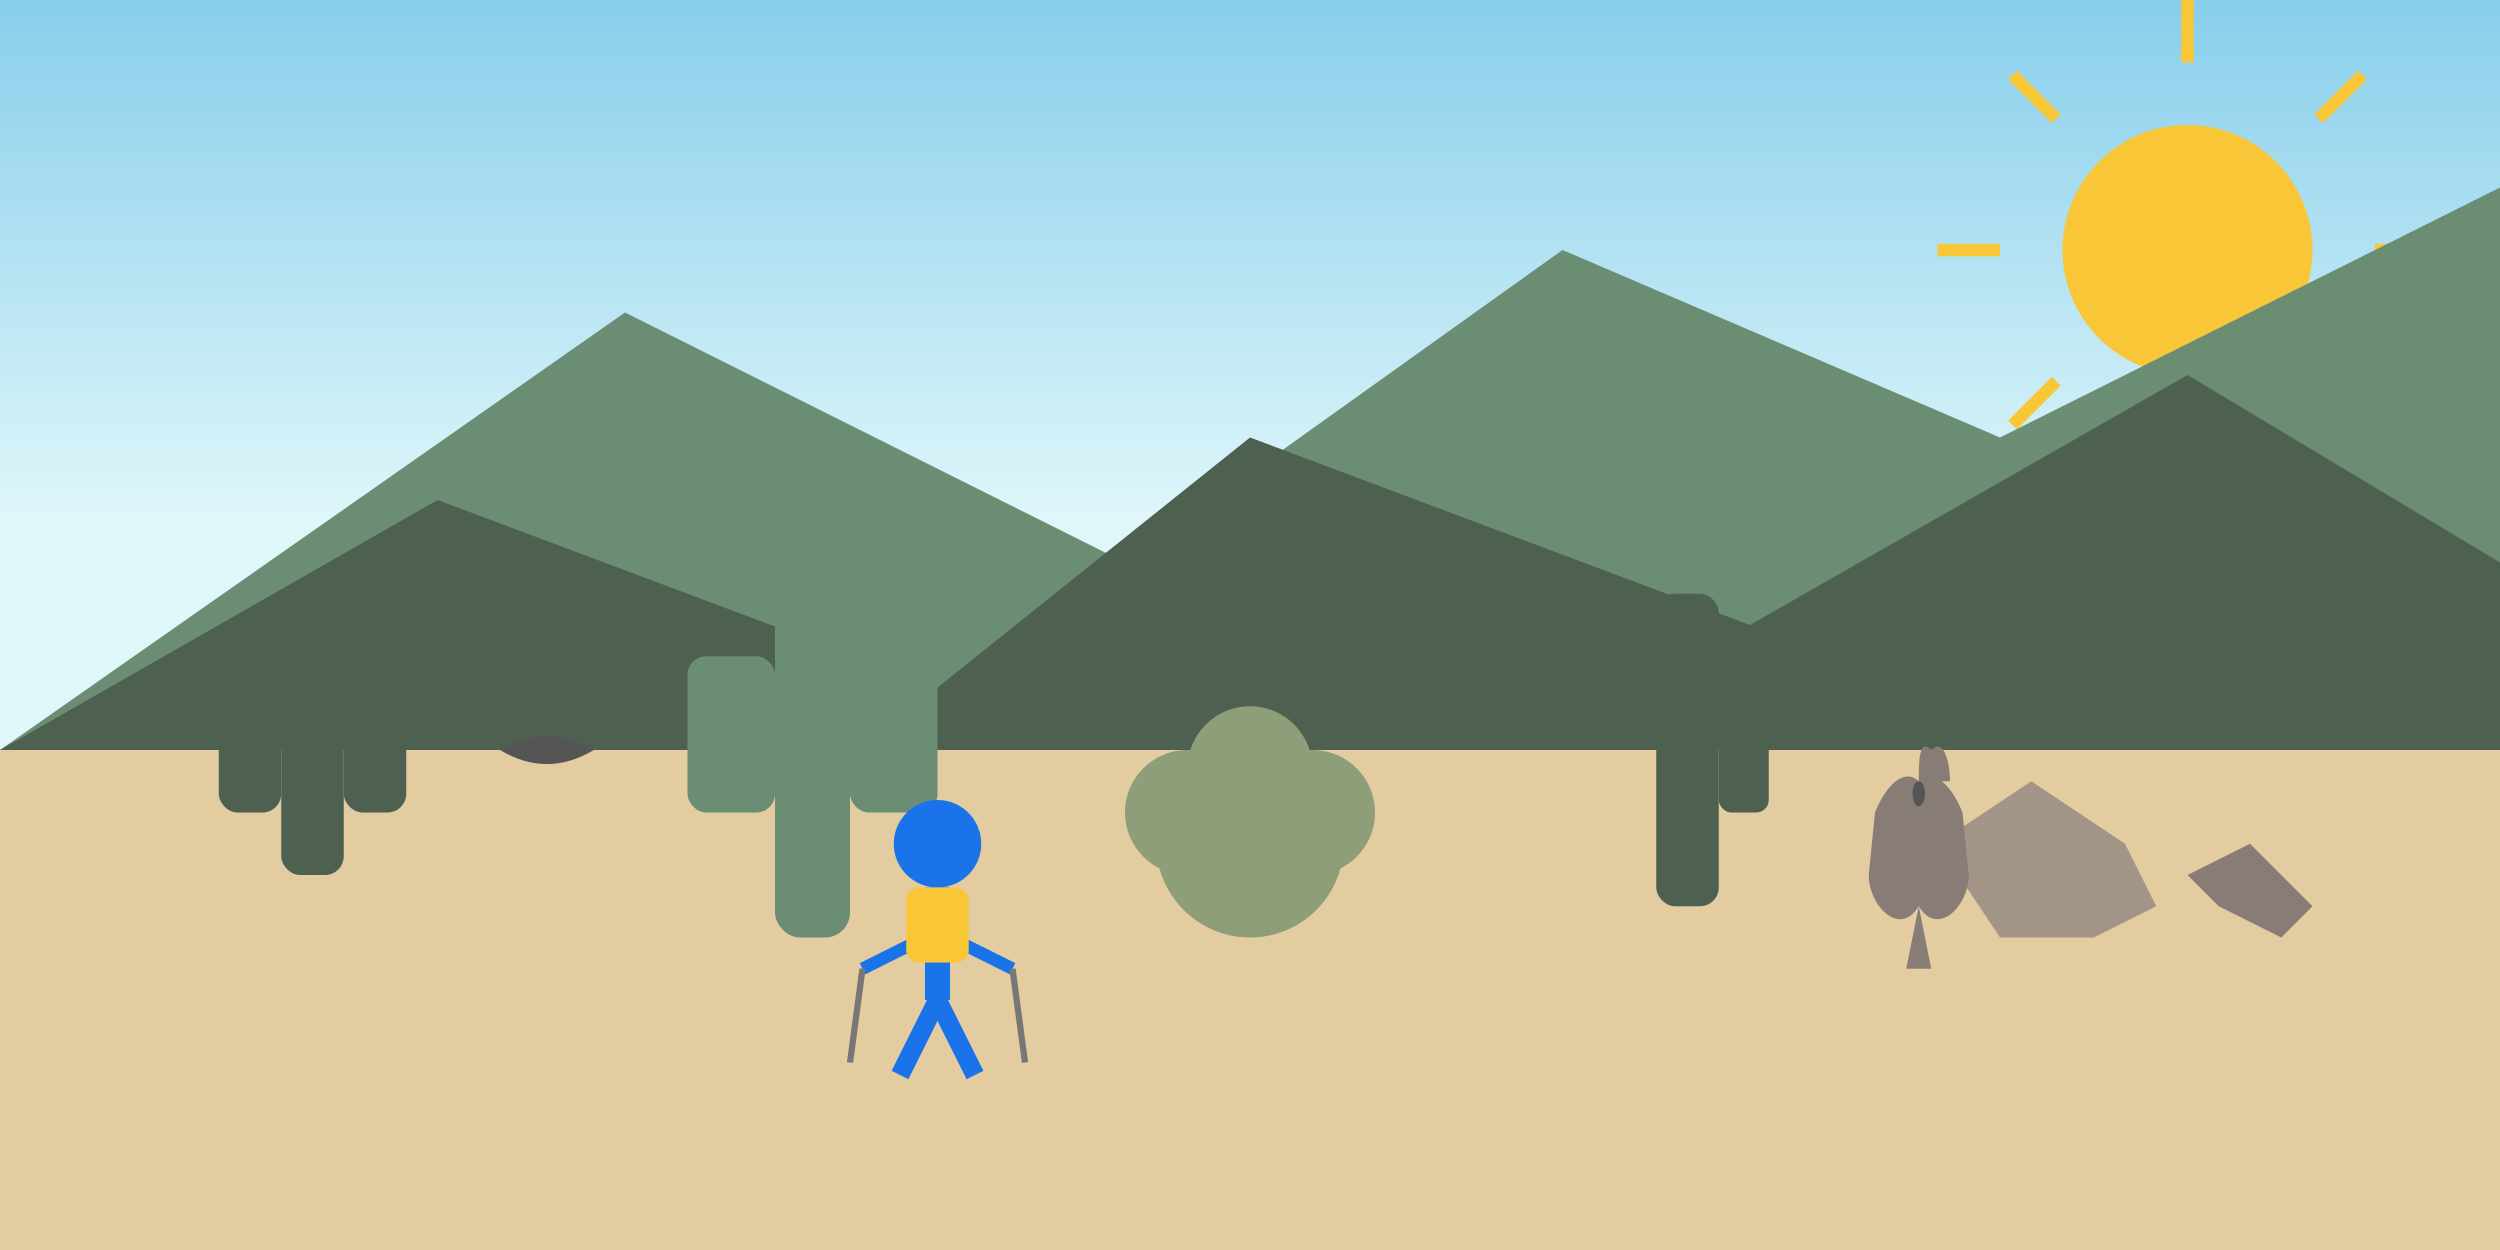
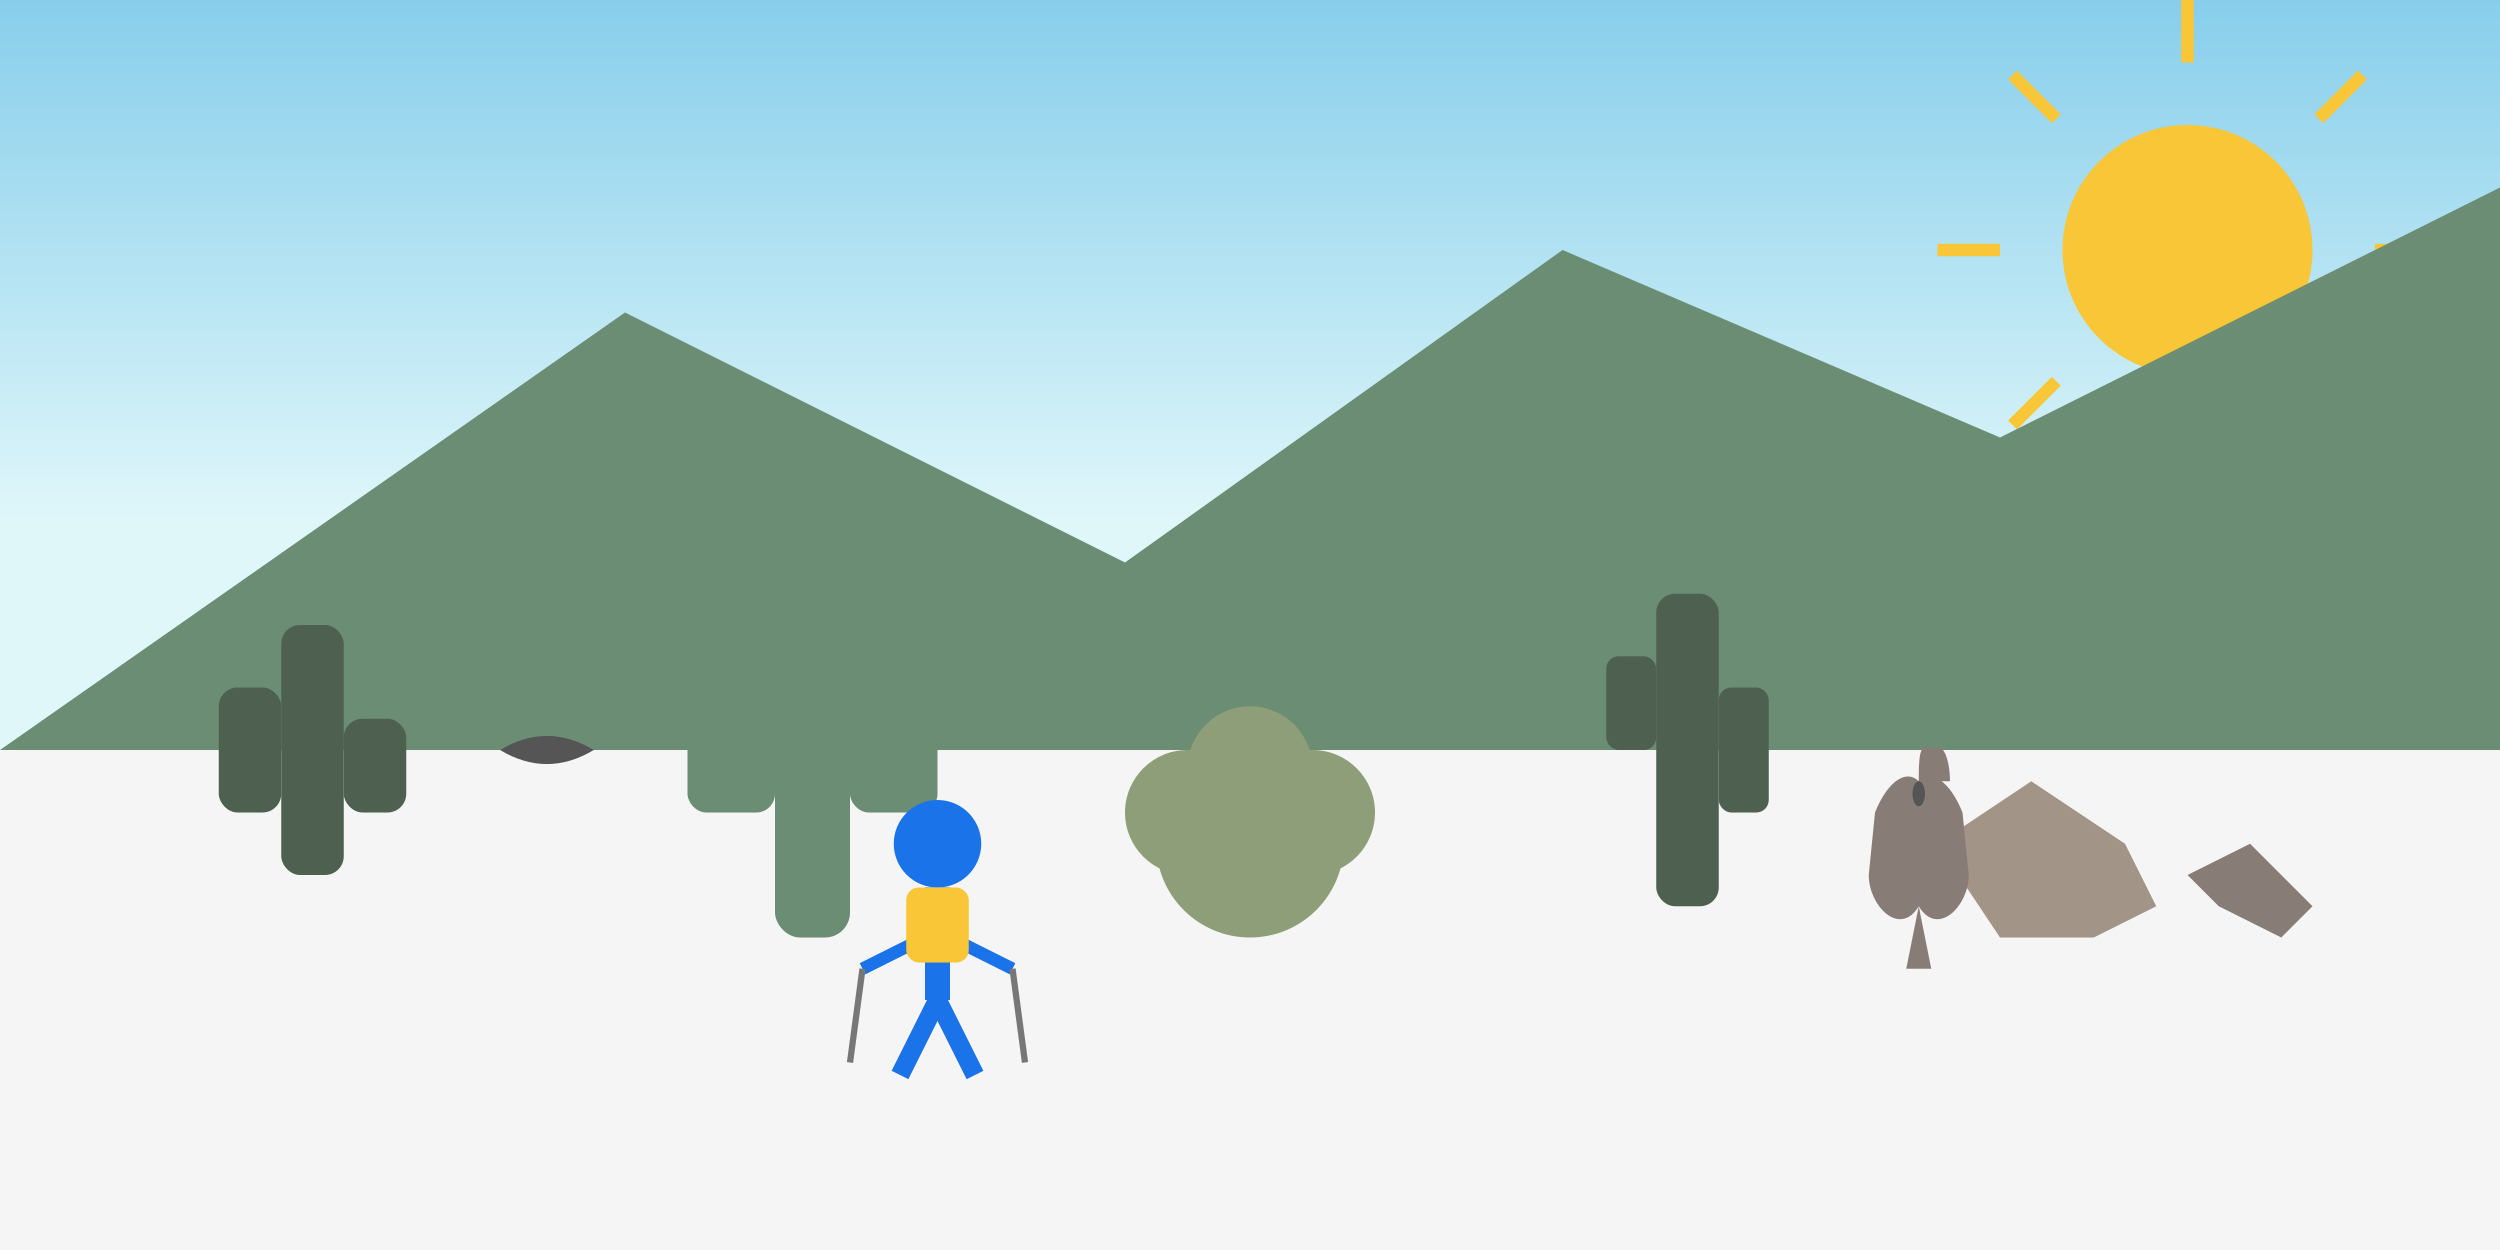
<svg xmlns="http://www.w3.org/2000/svg" viewBox="0 0 400 200" width="400" height="200">
  <rect width="400" height="200" fill="#f5f5f5" />
  <defs>
    <linearGradient id="skyGradient" x1="0%" y1="0%" x2="0%" y2="70%">
      <stop offset="0%" stop-color="#87CEEB" />
      <stop offset="100%" stop-color="#E0F7FA" />
    </linearGradient>
  </defs>
  <rect width="400" height="120" fill="url(#skyGradient)" />
  <circle cx="350" cy="40" r="20" fill="#f8c637" />
  <g>
    <line x1="350" y1="10" x2="350" y2="0" stroke="#f8c637" stroke-width="2" />
    <line x1="350" y1="80" x2="350" y2="70" stroke="#f8c637" stroke-width="2" />
    <line x1="320" y1="40" x2="310" y2="40" stroke="#f8c637" stroke-width="2" />
    <line x1="390" y1="40" x2="380" y2="40" stroke="#f8c637" stroke-width="2" />
    <line x1="329" y1="19" x2="322" y2="12" stroke="#f8c637" stroke-width="2" />
    <line x1="378" y1="68" x2="371" y2="61" stroke="#f8c637" stroke-width="2" />
    <line x1="329" y1="61" x2="322" y2="68" stroke="#f8c637" stroke-width="2" />
    <line x1="378" y1="12" x2="371" y2="19" stroke="#f8c637" stroke-width="2" />
  </g>
  <path d="M0,120 L100,50 L180,90 L250,40 L320,70 L400,30 L400,120 Z" fill="#6a8d73" />
-   <path d="M0,120 L70,80 L150,110 L200,70 L280,100 L350,60 L400,90 L400,120 Z" fill="#4e6151" />
-   <rect width="400" height="80" y="120" fill="#e3cc9f" />
  <g transform="translate(50, 140)">
    <rect x="-5" y="-40" width="10" height="40" rx="3" fill="#4e6151" />
    <rect x="-15" y="-30" width="10" height="20" rx="3" fill="#4e6151" />
    <rect x="5" y="-25" width="10" height="15" rx="3" fill="#4e6151" />
  </g>
  <g transform="translate(130, 150)">
    <rect x="-6" y="-60" width="12" height="60" rx="4" fill="#6a8d73" />
    <rect x="-20" y="-45" width="14" height="25" rx="3" fill="#6a8d73" />
    <rect x="6" y="-50" width="14" height="30" rx="3" fill="#6a8d73" />
  </g>
  <g transform="translate(200, 135)">
    <circle cx="0" cy="0" r="15" fill="#8d9e78" />
    <circle cx="10" cy="-5" r="10" fill="#8d9e78" />
    <circle cx="-10" cy="-5" r="10" fill="#8d9e78" />
    <circle cx="0" cy="-12" r="10" fill="#8d9e78" />
  </g>
  <g transform="translate(270, 145)">
    <rect x="-5" y="-50" width="10" height="50" rx="3" fill="#4e6151" />
    <rect x="-13" y="-40" width="8" height="15" rx="2" fill="#4e6151" />
    <rect x="5" y="-35" width="8" height="20" rx="2" fill="#4e6151" />
  </g>
  <g transform="translate(330, 150)">
    <path d="M-20,-15 L-5,-25 L10,-15 L15,-5 L5,0 L-10,0 Z" fill="#a39488" />
    <path d="M20,-10 L30,-15 L40,-5 L35,0 L25,-5 Z" fill="#887c76" />
  </g>
  <g transform="translate(150, 160)">
    <circle cx="0" cy="-25" r="7" fill="#1a73e8" />
    <rect x="-2" y="-18" width="4" height="18" fill="#1a73e8" />
    <line x1="-2" y1="-10" x2="-12" y2="-5" stroke="#1a73e8" stroke-width="2" />
    <line x1="-12" y1="-5" x2="-14" y2="10" stroke="#777" stroke-width="1" />
    <line x1="2" y1="-10" x2="12" y2="-5" stroke="#1a73e8" stroke-width="2" />
    <line x1="12" y1="-5" x2="14" y2="10" stroke="#777" stroke-width="1" />
    <line x1="0" y1="0" x2="-6" y2="12" stroke="#1a73e8" stroke-width="3" />
    <line x1="0" y1="0" x2="6" y2="12" stroke="#1a73e8" stroke-width="3" />
    <rect x="-5" y="-18" width="10" height="12" rx="2" fill="#f8c637" />
  </g>
  <g transform="translate(300, 130)">
    <path d="M0,0 C2,-5 5,-7 7,-5 C9,-7 12,-5 14,0 L15,10 C15,15 10,20 7,15 C4,20 -1,15 -1,10 Z" fill="#887c76" />
    <path d="M7,-5 C7,-8 7,-12 9,-10 C11,-12 12,-8 12,-5 Z" fill="#887c76" />
    <ellipse cx="7" cy="-3" rx="1" ry="2" fill="#555" />
    <path d="M7,15 L5,25 L9,25 Z" fill="#887c76" />
  </g>
  <g transform="translate(80, 120)">
    <path d="M0,0 C5,-3 10,-3 15,0 C10,3 5,3 0,0 Z" fill="#555" />
    <circle cx="7.5" cy="0" r="2" fill="#555" />
  </g>
</svg>